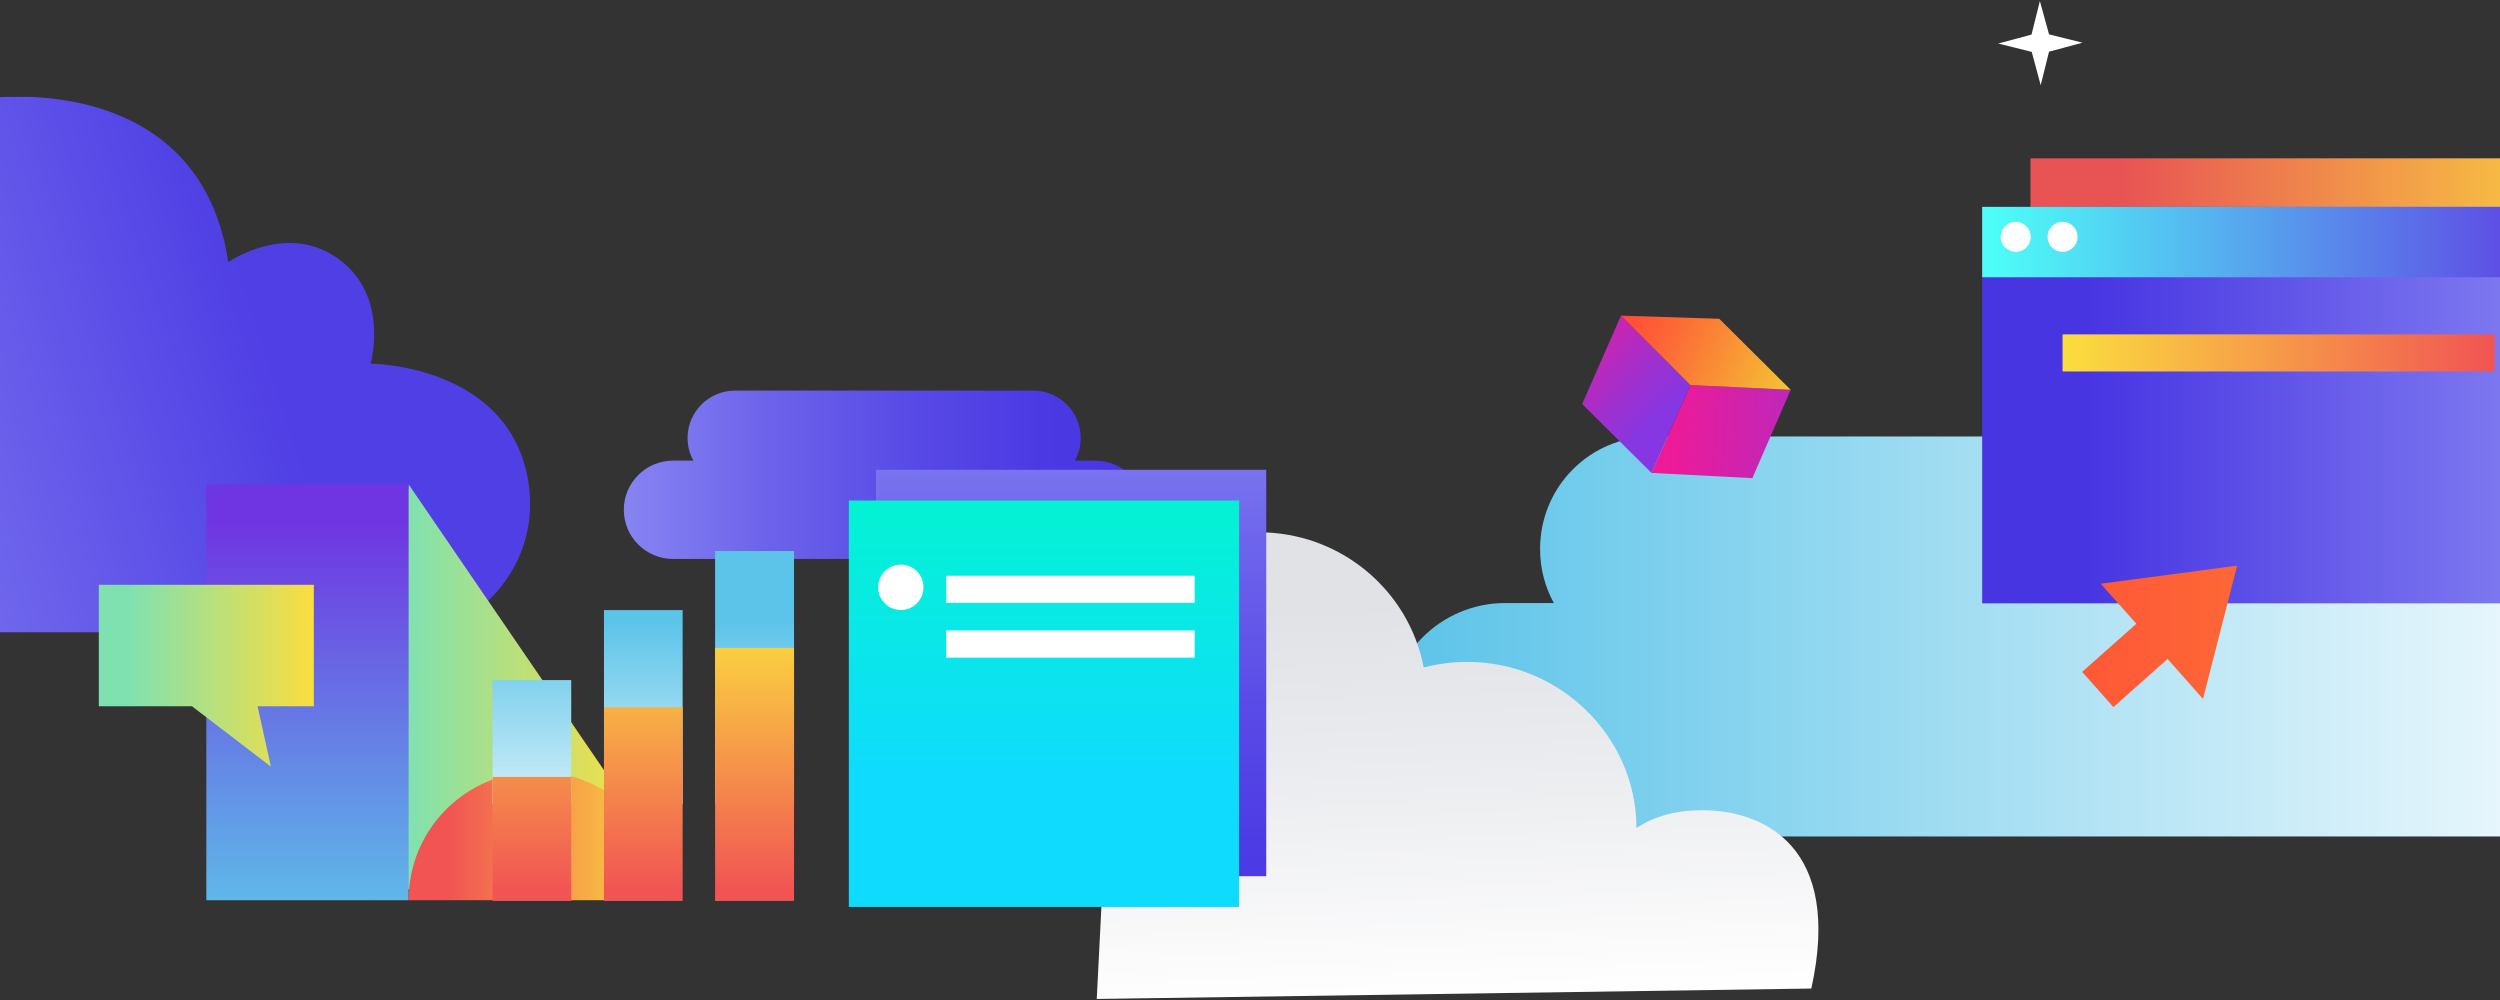
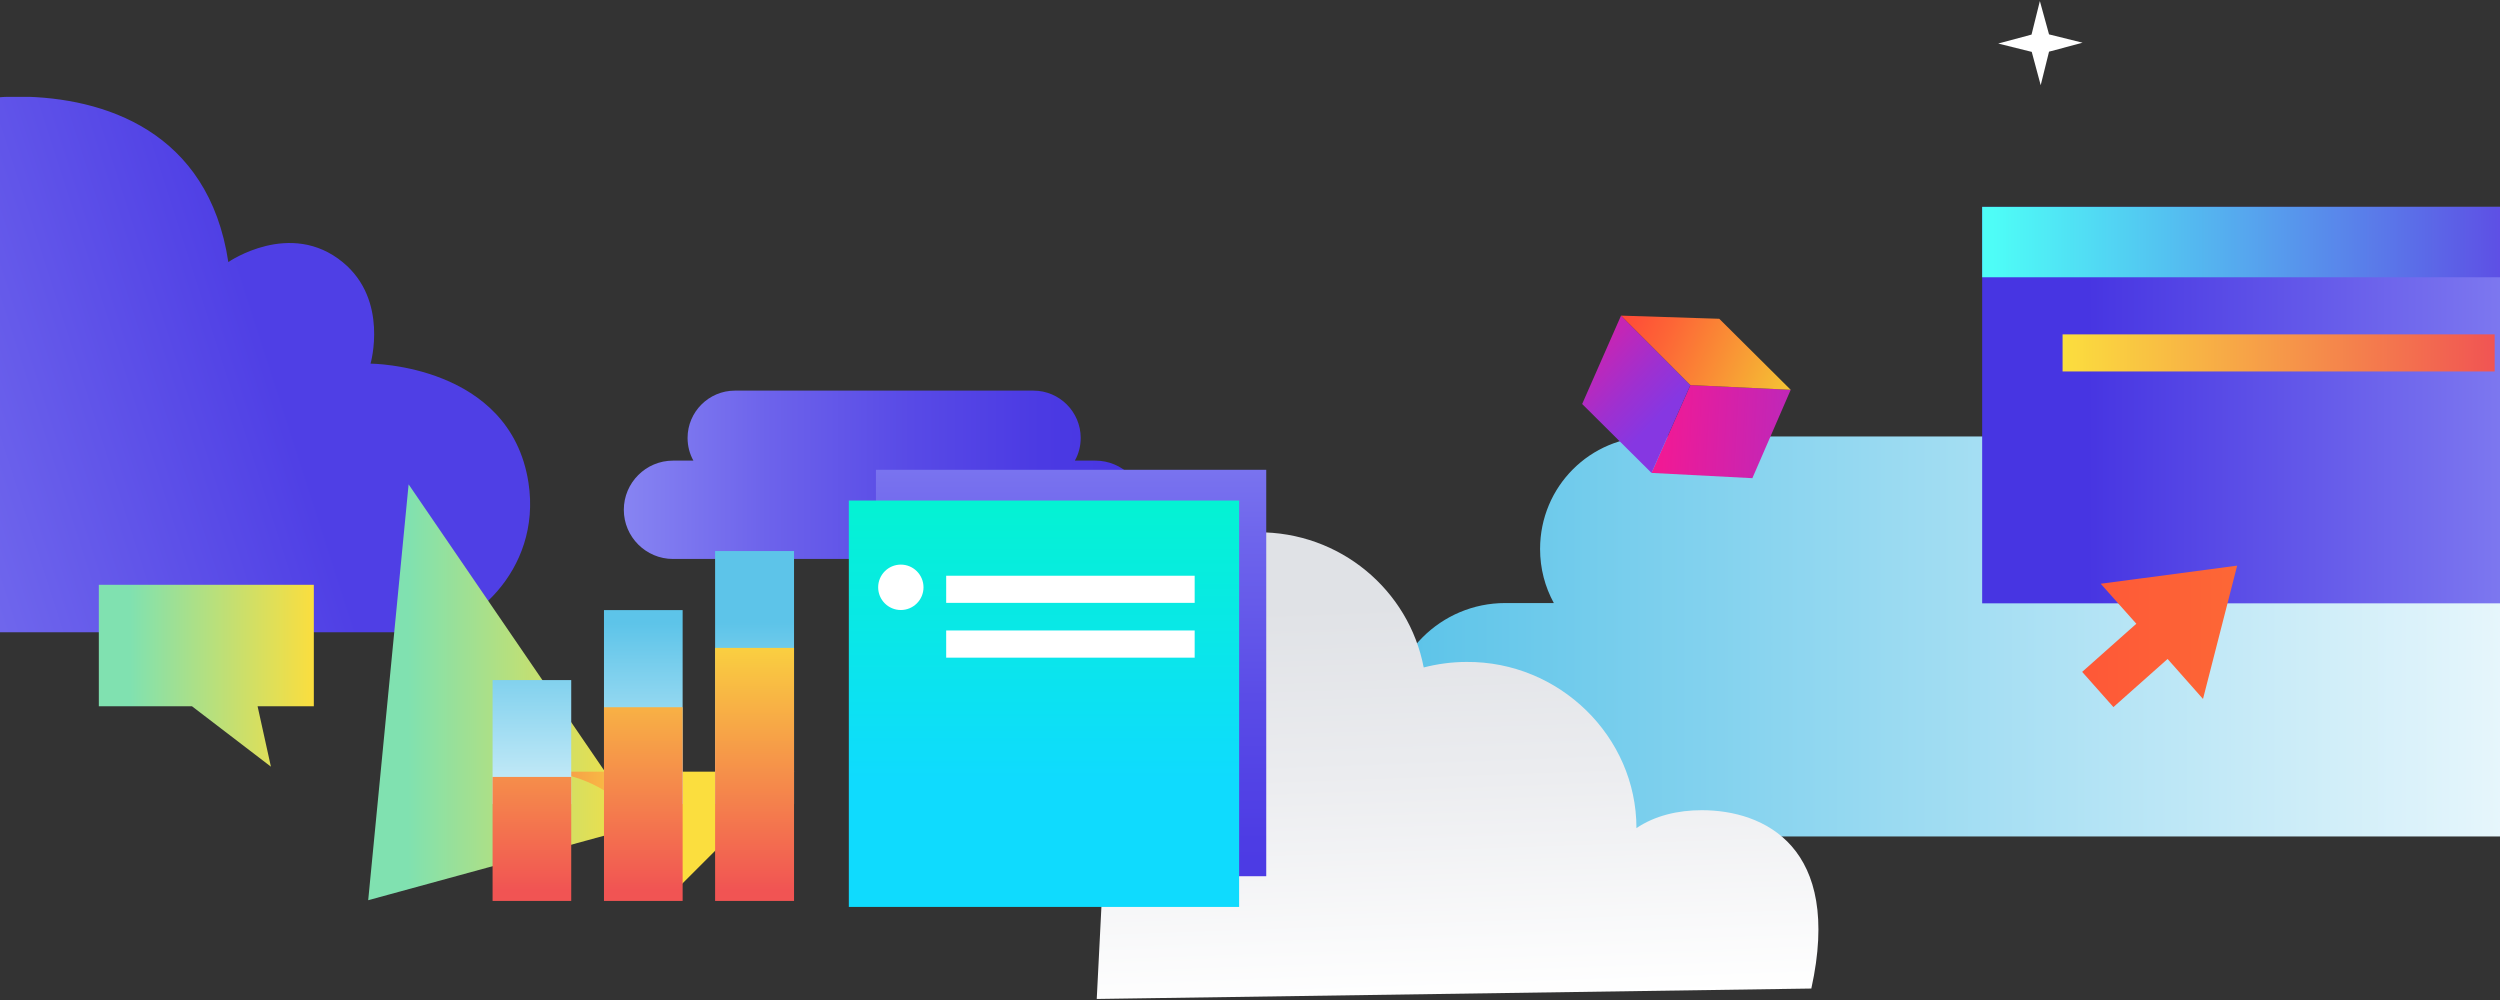
<svg xmlns="http://www.w3.org/2000/svg" width="1200" height="480" fill="none" viewBox="0 0 1200 480">
  <rect x="0" y="0" width="1200" height="480" fill="#333333" stroke="none" />
  <g clip-path="url(#clip0)">
    <path fill="url(#paint0_linear)" d="M722.51 289.461h23.325c-4.241-7.784-6.597-16.511-6.597-25.946 0-29.956 24.031-54.015 53.953-54.015h376.489c29.69 0 53.96 24.059 53.96 54.015 0 9.435-2.36 18.162-6.6 25.946h23.32c30.87 0 56.08 25.002 56.08 56.137 0 30.9-25.21 56.138-56.08 56.138H722.51c-30.864-.236-56.073-25.238-56.073-56.138 0-31.135 25.209-56.137 56.073-56.137z" />
  </g>
  <g clip-path="url(#clip1)">
-     <path fill="url(#paint1_linear)" d="M1262.14 76H974.637v146.2h287.503V76z" />
    <path fill="url(#paint2_linear)" d="M1238.94 99.3H951.437v190.3h287.503V99.3z" />
    <path fill="url(#paint3_linear)" d="M1238.94 99.3H951.437v33.8h287.503V99.3z" />
-     <path fill="#fff" d="M967.537 120.9c3.976 0 7.2-3.224 7.2-7.2s-3.224-7.2-7.2-7.2c-3.977 0-7.2 3.224-7.2 7.2s3.223 7.2 7.2 7.2zM990.037 120.9c3.976 0 7.2-3.224 7.2-7.2s-3.224-7.2-7.2-7.2c-3.977 0-7.2 3.224-7.2 7.2s3.223 7.2 7.2 7.2z" />
    <path fill="url(#paint4_linear)" d="M1197.44 160.5H990.037v17.8h207.403v-17.8z" />
    <path fill="#fff" d="M975.237 24.9l-16.1-4 16-4.3 4-16.1 4.4 16 16.1 4-16.1 4.3-4 16.1-4.3-16z" />
  </g>
  <g clip-path="url(#clip2)">
    <path fill="url(#paint5_linear)" d="M253.657 231.612c-8.841-56.808-75.801-57.068-75.801-57.068s8.841-30.419-13.262-48.618c-25.223-20.799-54.998-.13-54.998-.13-9.491-63.048-59.808-79.037-99.984-79.427-88.152-.65-88.152 86.057-88.152 86.057-18.593-6.11-94.004 12.219-87.633 99.056 5.071 68.767 74.76 72.017 74.76 72.017H202.43c21.973 0 57.858-28.859 51.227-71.887z" />
  </g>
  <path fill="url(#paint6_linear)" d="M196.137 232.5l111.9 163.7-131.3 35.9 19.4-199.6z" />
-   <path fill="url(#paint7_linear)" d="M99.037 432.1V232.5h97.1v199.6h-97.1z" />
-   <path fill="url(#paint8_linear)" d="M319.537 432.1c0-34.1-27.6-61.7-61.7-61.7s-61.7 27.6-61.7 61.7h123.4z" />
+   <path fill="url(#paint8_linear)" d="M319.537 432.1c0-34.1-27.6-61.7-61.7-61.7h123.4z" />
  <path fill="url(#paint9_linear)" d="M150.637 280.7h-103.2V339h44.7l37.9 29-6.4-29h27v-58.3z" />
  <path fill="url(#paint10_linear)" d="M536.437 282.644c14.492-13.901 45.161-27.141 67.067-27.141 39.769-.331 72.797 27.803 79.874 64.875 6.404-1.655 13.481-2.648 20.559-2.648 44.487-.331 81.559 35.747 81.559 79.769 8.763-5.958 19.884-8.606 31.343-8.606 29.995 0 67.598 17.607 52.598 85.607l-343 5" />
  <path fill="url(#paint11_linear)" d="M525.737 221.1h-9.8c1.8-3.2 2.8-6.9 2.8-10.9 0-12.5-10.2-22.7-22.7-22.7h-143.3c-12.5 0-22.7 10.2-22.7 22.7 0 3.9 1 7.7 2.8 10.9h-9.8c-13 0-23.6 10.6-23.6 23.6 0 13 10.6 23.6 23.6 23.6h202.7c13 0 23.6-10.6 23.6-23.6 0-13.1-10.5-23.6-23.6-23.6z" />
  <path fill="url(#paint12_linear)" d="M607.794 225.5H420.452v195.085h187.342V225.5z" />
  <path fill="url(#paint13_linear)" d="M594.779 240.243H407.437v195.085h187.342V240.243z" />
  <path fill="#fff" d="M573.442 276.354H454.166v13.034h119.276v-13.034zM573.442 302.636H454.166v13.035h119.276v-13.035zM432.401 292.807c6.01 0 10.882-4.879 10.882-10.898 0-6.018-4.872-10.897-10.882-10.897s-10.883 4.879-10.883 10.897c0 6.019 4.873 10.898 10.883 10.898z" />
  <path fill="url(#paint14_linear)" d="M792.721 227l18.66-42.169 48.161 2.273-18.407 42.422L792.721 227z" />
  <path fill="url(#paint15_linear)" d="M778.096 151.5l33.285 33.331-18.66 42.17-33.284-33.079 18.659-42.422z" />
  <path fill="url(#paint16_linear)" d="M859.542 187.104l-34.293-34.089-47.153-1.515 33.284 33.331 48.162 2.273z" />
  <path fill="url(#paint17_linear)" d="M343.249 264.5v121.457h37.888V264.5h-37.888z" />
  <path fill="url(#paint18_linear)" d="M289.91 292.849v93.108h37.754v-93.108H289.91z" />
  <path fill="url(#paint19_linear)" d="M236.437 326.438v59.519h37.753v-59.519h-37.753z" />
  <path fill="url(#paint20_linear)" d="M343.249 310.987v121.456h37.888V310.987h-37.888z" />
  <path fill="url(#paint21_linear)" d="M289.91 339.47v92.973h37.754V339.47H289.91z" />
  <path fill="url(#paint22_linear)" d="M236.437 372.925v59.519h37.753v-59.519h-37.753z" />
  <path fill="url(#paint23_linear)" d="M1057.44 335.5l16.4-64-65.5 8.7 17.1 19.2-26.003 23.1 15.003 16.9 26-23.1 17 19.2z" />
  <defs>
    <linearGradient id="paint0_linear" x1="666.437" x2="1296.33" y1="305.551" y2="305.551" gradientUnits="userSpaceOnUse">
      <stop offset=".017" stop-color="#5DC4E9" />
      <stop offset="1" stop-color="#fff" />
    </linearGradient>
    <linearGradient id="paint1_linear" x1="974.643" x2="1262.14" y1="149.071" y2="149.071" gradientUnits="userSpaceOnUse">
      <stop offset=".156" stop-color="#E85454" />
      <stop offset="1" stop-color="#FBDD3E" />
    </linearGradient>
    <linearGradient id="paint2_linear" x1="951.437" x2="1238.94" y1="194.468" y2="194.468" gradientUnits="userSpaceOnUse">
      <stop offset=".176" stop-color="#4735E2" />
      <stop offset="1" stop-color="#8784F2" />
    </linearGradient>
    <linearGradient id="paint3_linear" x1="951.437" x2="1238.94" y1="116.223" y2="116.223" gradientUnits="userSpaceOnUse">
      <stop offset=".017" stop-color="#4EFDF7" />
      <stop offset=".996" stop-color="#6035E2" />
    </linearGradient>
    <linearGradient id="paint4_linear" x1="990.015" x2="1197.46" y1="169.427" y2="169.427" gradientUnits="userSpaceOnUse">
      <stop stop-color="#FBDE3E" />
      <stop offset="1" stop-color="#F15453" />
    </linearGradient>
    <linearGradient id="paint5_linear" x1="128.143" x2="-129.129" y1="165.729" y2="248.446" gradientUnits="userSpaceOnUse">
      <stop stop-color="#4F3FE5" />
      <stop offset="1" stop-color="#8480F1" />
    </linearGradient>
    <linearGradient id="paint6_linear" x1="176.69" x2="308.038" y1="332.302" y2="332.302" gradientUnits="userSpaceOnUse">
      <stop offset=".146" stop-color="#80E1B0" />
      <stop offset="1" stop-color="#FBDE3E" />
    </linearGradient>
    <linearGradient id="paint7_linear" x1="147.583" x2="147.583" y1="453.196" y2="250.032" gradientUnits="userSpaceOnUse">
      <stop offset=".017" stop-color="#5DC4E9" />
      <stop offset=".996" stop-color="#6F35E2" />
    </linearGradient>
    <linearGradient id="paint8_linear" x1="196.118" x2="319.541" y1="401.249" y2="401.249" gradientUnits="userSpaceOnUse">
      <stop offset=".156" stop-color="#F15453" />
      <stop offset="1" stop-color="#FBDE3E" />
    </linearGradient>
    <linearGradient id="paint9_linear" x1="47.437" x2="150.657" y1="324.363" y2="324.363" gradientUnits="userSpaceOnUse">
      <stop offset=".146" stop-color="#80E1B0" />
      <stop offset="1" stop-color="#FBDE3E" />
    </linearGradient>
    <linearGradient id="paint10_linear" x1="703.716" x2="713.437" y1="252.108" y2="523.5" gradientUnits="userSpaceOnUse">
      <stop offset=".135" stop-color="#E0E2E6" />
      <stop offset=".432" stop-color="#EBECEF" />
      <stop offset=".841" stop-color="#fff" />
    </linearGradient>
    <linearGradient id="paint11_linear" x1="299.437" x2="549.363" y1="227.857" y2="227.857" gradientUnits="userSpaceOnUse">
      <stop stop-color="#8784F2" />
      <stop offset=".274" stop-color="#6D63EB" />
      <stop offset=".55" stop-color="#584AE6" />
      <stop offset=".801" stop-color="#4B3AE3" />
      <stop offset="1" stop-color="#4735E2" />
    </linearGradient>
    <linearGradient id="paint12_linear" x1="514.07" x2="514.07" y1="185.972" y2="458.64" gradientUnits="userSpaceOnUse">
      <stop stop-color="#8784F2" />
      <stop offset=".266" stop-color="#6E65EC" />
      <stop offset=".544" stop-color="#5A4CE7" />
      <stop offset=".797" stop-color="#4D3CE4" />
      <stop offset="1" stop-color="#4937E3" />
    </linearGradient>
    <linearGradient id="paint13_linear" x1="501.052" x2="501.052" y1="200.54" y2="473.207" gradientUnits="userSpaceOnUse">
      <stop offset=".012" stop-color="#01F9C7" />
      <stop offset=".636" stop-color="#0FDBFE" />
    </linearGradient>
    <linearGradient id="paint14_linear" x1="780.552" x2="936.919" y1="204.698" y2="213.044" gradientUnits="userSpaceOnUse">
      <stop stop-color="#FF158A" />
      <stop offset=".266" stop-color="#DC1FA4" />
      <stop offset=".763" stop-color="#9E30D0" />
      <stop offset="1" stop-color="#8637E2" />
    </linearGradient>
    <linearGradient id="paint15_linear" x1="739.329" x2="796.649" y1="145.776" y2="199.767" gradientUnits="userSpaceOnUse">
      <stop stop-color="#FF158A" />
      <stop offset=".266" stop-color="#DC1FA4" />
      <stop offset=".763" stop-color="#9E30D0" />
      <stop offset="1" stop-color="#8637E2" />
    </linearGradient>
    <linearGradient id="paint16_linear" x1="778.109" x2="859.593" y1="151.358" y2="186.902" gradientUnits="userSpaceOnUse">
      <stop stop-color="#FF4837" />
      <stop offset=".275" stop-color="#FD6636" />
      <stop offset=".873" stop-color="#F6B434" />
      <stop offset="1" stop-color="#F5C534" />
    </linearGradient>
    <linearGradient id="paint17_linear" x1="362.218" x2="362.218" y1="296.733" y2="420.648" gradientUnits="userSpaceOnUse">
      <stop offset=".017" stop-color="#5DC4E9" />
      <stop offset="1" stop-color="#fff" />
    </linearGradient>
    <linearGradient id="paint18_linear" x1="308.762" x2="308.762" y1="296.733" y2="420.648" gradientUnits="userSpaceOnUse">
      <stop offset=".017" stop-color="#5DC4E9" />
      <stop offset="1" stop-color="#fff" />
    </linearGradient>
    <linearGradient id="paint19_linear" x1="255.306" x2="255.306" y1="296.734" y2="420.649" gradientUnits="userSpaceOnUse">
      <stop offset=".017" stop-color="#5DC4E9" />
      <stop offset="1" stop-color="#fff" />
    </linearGradient>
    <linearGradient id="paint20_linear" x1="362.218" x2="362.218" y1="296.733" y2="427.388" gradientUnits="userSpaceOnUse">
      <stop stop-color="#FBDE3E" />
      <stop offset="1" stop-color="#F15453" />
    </linearGradient>
    <linearGradient id="paint21_linear" x1="308.762" x2="308.762" y1="296.733" y2="427.388" gradientUnits="userSpaceOnUse">
      <stop stop-color="#FBDE3E" />
      <stop offset="1" stop-color="#F15453" />
    </linearGradient>
    <linearGradient id="paint22_linear" x1="255.306" x2="255.306" y1="296.734" y2="427.388" gradientUnits="userSpaceOnUse">
      <stop stop-color="#FBDE3E" />
      <stop offset="1" stop-color="#F15453" />
    </linearGradient>
    <linearGradient id="paint23_linear" x1="999.404" x2="1073.82" y1="305.433" y2="305.433" gradientUnits="userSpaceOnUse">
      <stop stop-color="#FE5837" />
      <stop offset="1" stop-color="#FD6736" />
    </linearGradient>
    <clipPath id="clip0">
      <path fill="#fff" d="M0 0H630V192H0z" transform="translate(666.437 209.5)" />
    </clipPath>
    <clipPath id="clip1">
      <path fill="#fff" d="M0 0H310.7V326.5H0z" transform="translate(951.437 .5)" />
    </clipPath>
    <clipPath id="clip2">
      <path fill="#fff" d="M0 0H421V257H0z" transform="matrix(-1 0 0 1 254.437 46.5)" />
    </clipPath>
  </defs>
</svg>